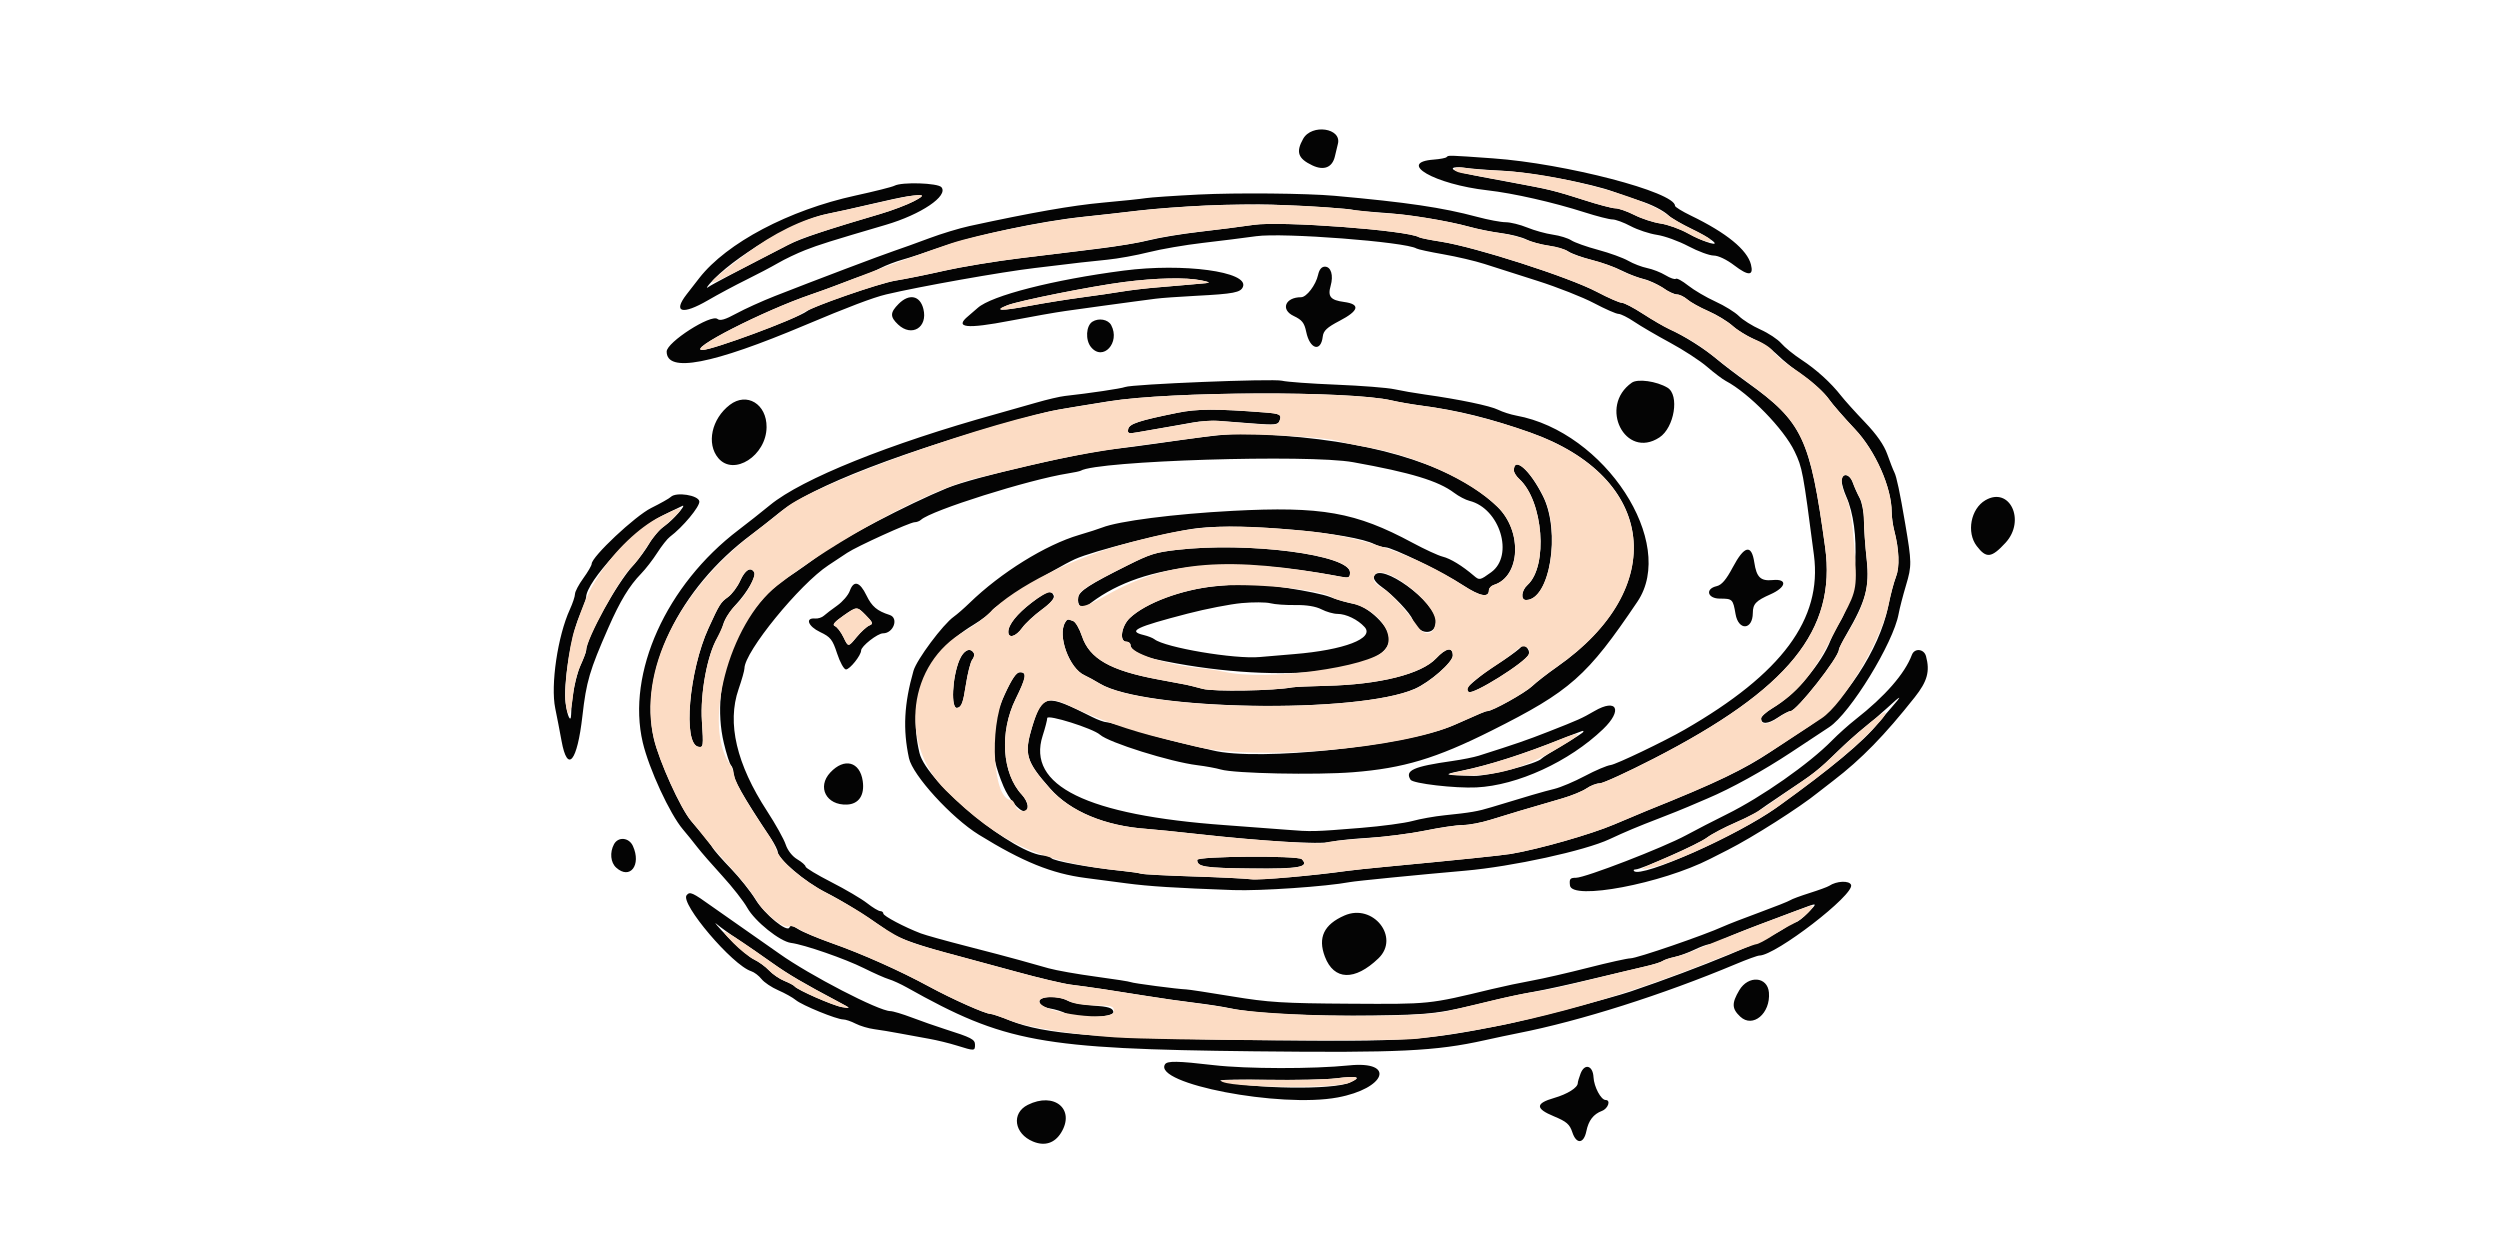
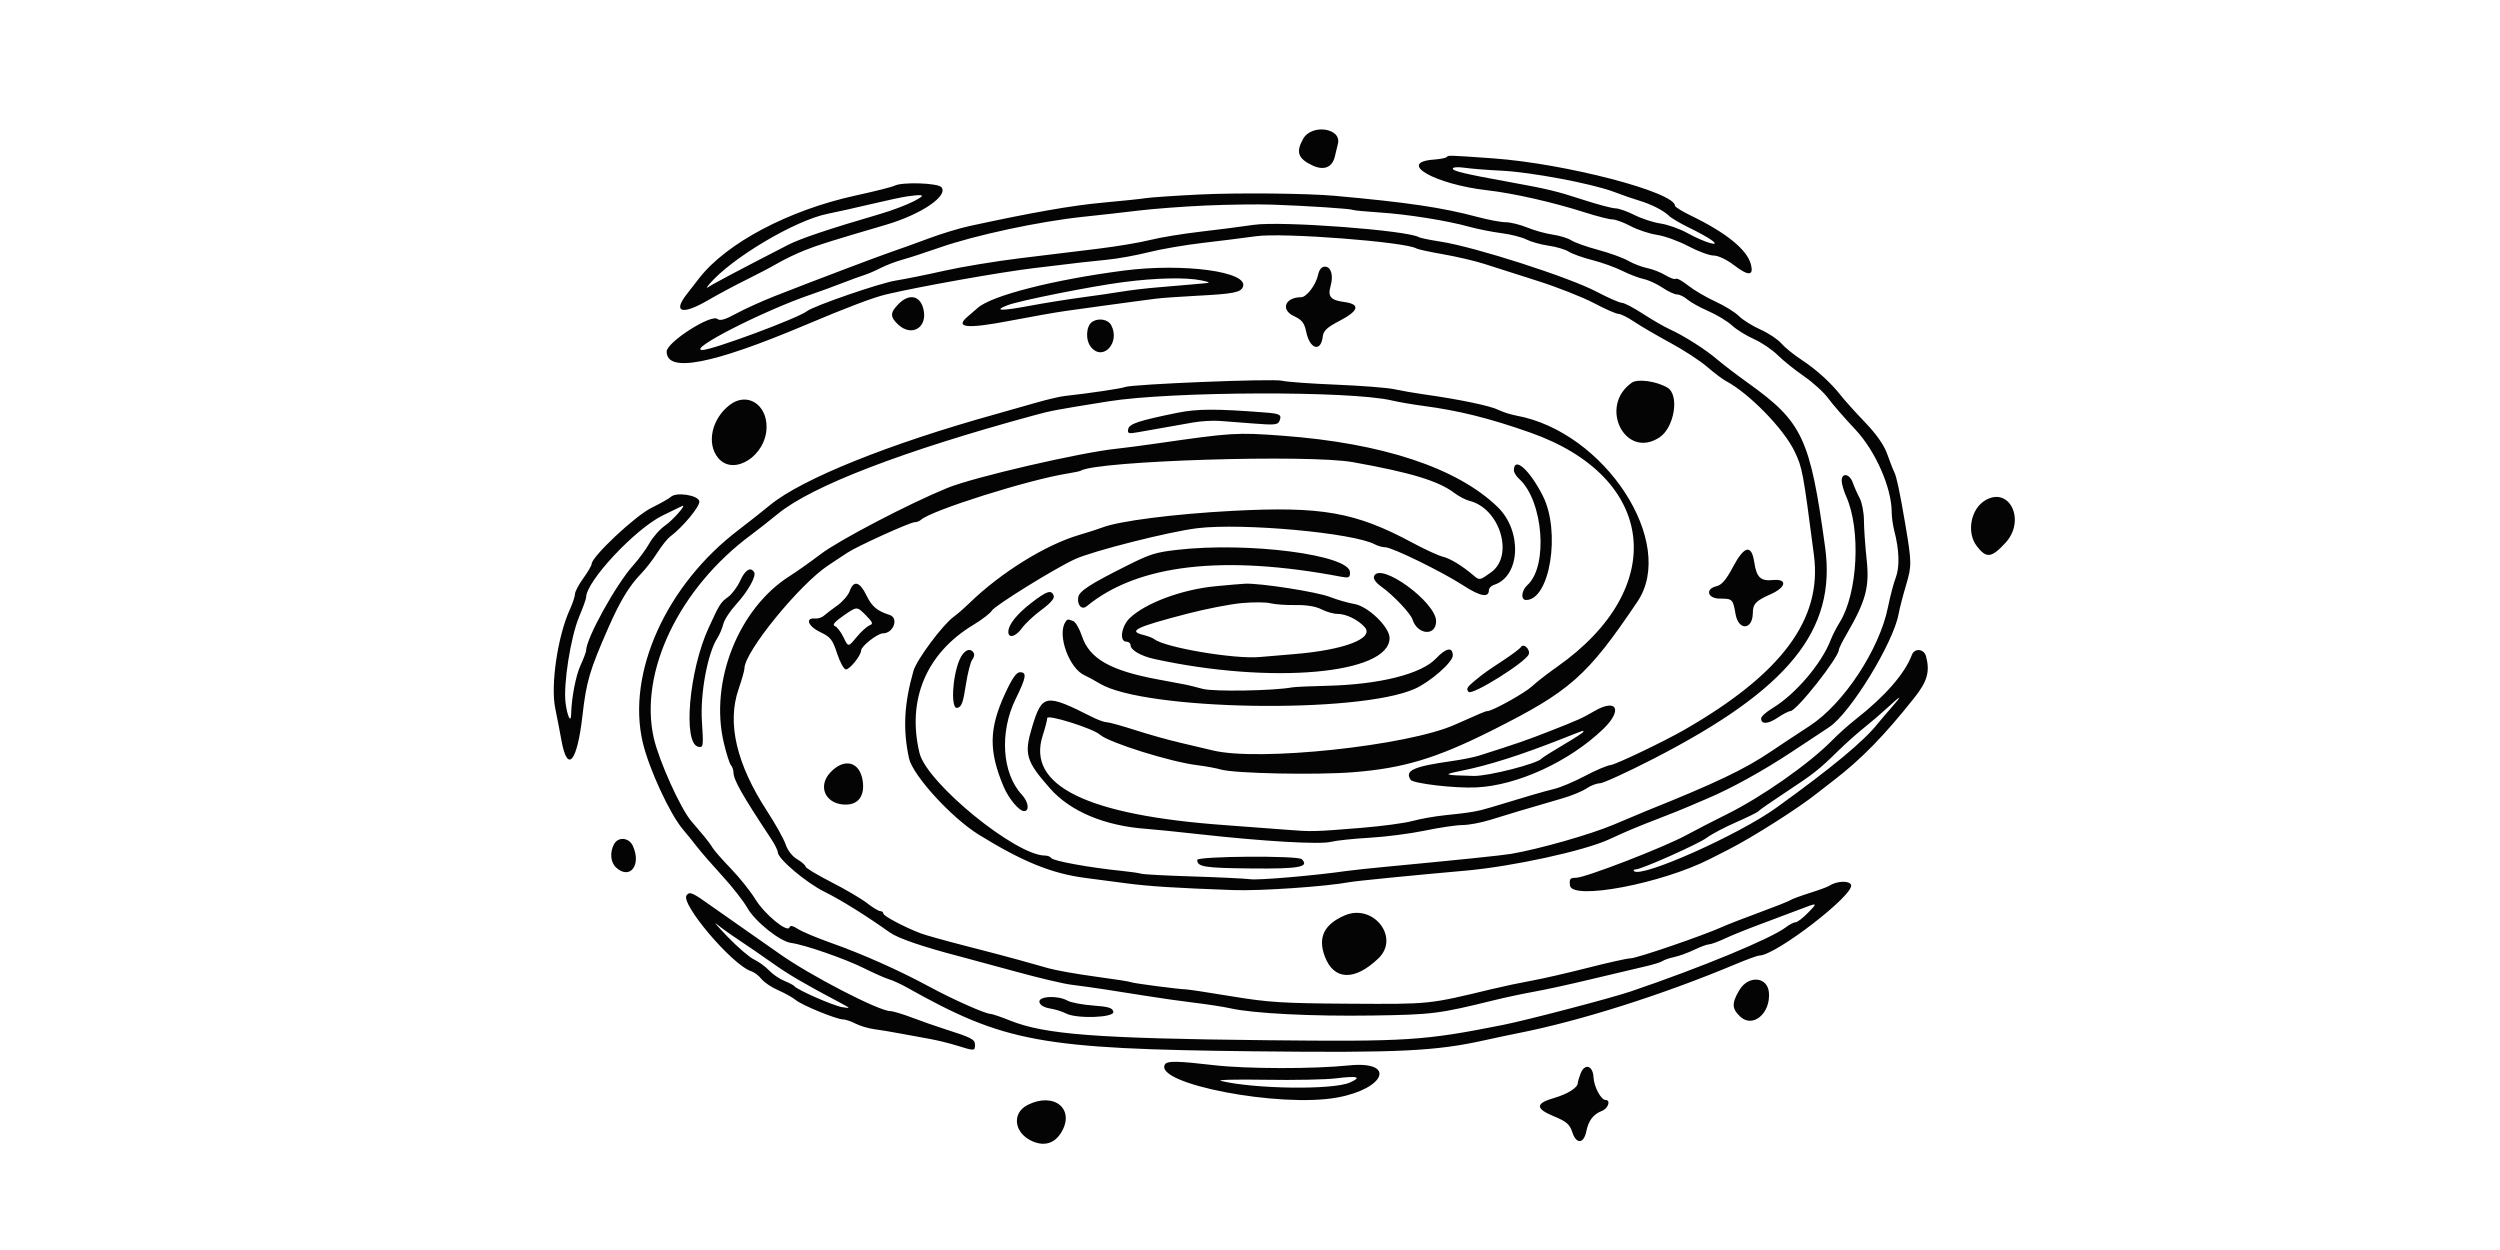
<svg xmlns="http://www.w3.org/2000/svg" width="900" height="450" viewBox="0 0 900 450" version="1.1">
  <path d="M 469.135 49.974 C 466.453 54.746, 467.258 57.080, 472.436 59.536 C 476.624 61.524, 479.679 60.281, 480.581 56.221 C 480.914 54.725, 481.386 52.755, 481.630 51.845 C 483.168 46.116, 472.224 44.477, 469.135 49.974 M 520.758 56.575 C 520.441 56.892, 518.392 57.284, 516.203 57.448 C 502.676 58.456, 516.459 66.358, 535.500 68.512 C 544.783 69.561, 559.139 72.817, 570.488 76.446 C 574.881 77.851, 579.385 79, 580.496 79 C 581.607 79, 584.549 80.082, 587.034 81.405 C 589.519 82.728, 593.790 84.144, 596.526 84.551 C 599.262 84.959, 604.350 86.802, 607.833 88.646 C 611.316 90.491, 615.414 92, 616.939 92 C 618.577 92, 621.618 93.455, 624.366 95.553 C 629.439 99.427, 631.372 99.332, 630.350 95.257 C 629.011 89.923, 621.523 83.814, 608.750 77.635 C 605.587 76.105, 603 74.509, 603 74.089 C 603 69.157, 563.493 58.856, 537.500 57.011 C 520.902 55.833, 521.485 55.848, 520.758 56.575 M 523 60.680 C 523 61.588, 527.085 62.564, 543 65.458 C 557.283 68.055, 560.156 68.745, 569.959 71.928 C 575.162 73.618, 580.373 75, 581.540 75 C 582.707 75, 585.791 76.078, 588.394 77.396 C 590.996 78.714, 595.235 80.098, 597.813 80.471 C 600.391 80.845, 604.750 82.398, 607.500 83.922 C 613.713 87.365, 619.980 89.170, 616.115 86.405 C 614.803 85.466, 611.160 83.453, 608.019 81.931 C 604.877 80.409, 601.653 78.511, 600.855 77.712 C 598.952 75.809, 594.365 73.476, 590 72.190 C 588.075 71.623, 584.025 70.219, 581 69.070 C 573.184 66.102, 551.101 61.944, 540.500 61.443 C 535.550 61.210, 529.587 60.738, 527.250 60.396 C 524.913 60.053, 523 60.181, 523 60.680 M 322 66.864 C 321.175 67.306, 314.875 68.893, 308 70.391 C 284.026 75.616, 261.656 87.424, 251.760 100.077 C 250.517 101.666, 248.444 104.336, 247.153 106.009 C 242.133 112.514, 245.617 113.473, 254.826 108.120 C 258.496 105.986, 264.703 102.665, 268.619 100.739 C 272.534 98.814, 277.709 96.091, 280.119 94.688 C 282.528 93.285, 286.944 91.181, 289.932 90.012 C 294.869 88.079, 298.958 86.798, 318.894 80.938 C 331.596 77.205, 341.497 70.509, 338.916 67.399 C 337.632 65.852, 324.657 65.441, 322 66.864 M 431.500 70.035 C 422.700 70.477, 414.150 71.060, 412.500 71.331 C 410.850 71.602, 403.875 72.332, 397 72.953 C 386.034 73.944, 371.409 76.511, 348.976 81.384 C 345.387 82.163, 338.862 84.145, 334.476 85.787 C 330.089 87.429, 324.475 89.451, 322 90.281 C 317.270 91.867, 293.438 100.890, 279 106.562 C 274.325 108.398, 268.039 111.247, 265.032 112.892 C 261.068 115.059, 259.216 115.594, 258.301 114.835 C 256.018 112.940, 240 123.206, 240 126.565 C 240 134.333, 256.252 131.223, 289.909 117.016 C 305.076 110.614, 314.375 107.091, 319 105.993 C 330.957 103.156, 360.613 97.888, 372.500 96.489 C 380.200 95.583, 387.625 94.694, 389 94.514 C 390.375 94.334, 394.650 93.881, 398.500 93.508 C 402.350 93.134, 409.100 91.916, 413.500 90.801 C 417.900 89.685, 426.675 88.175, 433 87.444 C 439.325 86.713, 447.977 85.628, 452.227 85.032 C 461.871 83.681, 506.073 87.073, 509.936 89.460 C 510.432 89.767, 514.768 90.703, 519.573 91.541 C 524.378 92.379, 531.052 93.945, 534.404 95.023 C 537.757 96.100, 546.350 98.842, 553.500 101.117 C 560.650 103.392, 569.801 106.996, 573.835 109.126 C 577.869 111.257, 581.838 113, 582.655 113 C 583.471 113, 586.021 114.272, 588.320 115.826 C 590.619 117.381, 596.437 120.779, 601.249 123.378 C 606.061 125.977, 612.047 129.877, 614.552 132.045 C 617.057 134.213, 620.094 136.509, 621.303 137.149 C 629.657 141.568, 642.183 154.403, 646.044 162.500 C 648.860 168.405, 649.071 169.540, 653.021 199.863 C 656.023 222.915, 641.523 242.485, 606.500 262.652 C 599.160 266.878, 581.771 275.201, 579.836 275.415 C 578.551 275.557, 574.391 277.323, 570.592 279.340 C 566.792 281.358, 561.842 283.453, 559.592 283.996 C 555.870 284.895, 549.302 286.806, 537 290.572 C 531.999 292.103, 529.493 292.535, 520 293.508 C 516.425 293.875, 511.250 294.796, 508.500 295.556 C 505.750 296.316, 497.425 297.433, 490 298.038 C 473.094 299.417, 472.139 299.440, 463 298.698 C 458.875 298.364, 448.975 297.621, 441 297.047 C 391.229 293.469, 369.551 282.833, 375.361 264.844 C 376.263 262.053, 377 259.204, 377 258.513 C 377 257.052, 393.505 262.245, 395.994 264.489 C 399.139 267.325, 421.330 274.284, 431 275.466 C 434.025 275.836, 437.850 276.536, 439.500 277.023 C 444.364 278.456, 473.619 279.062, 487.065 278.007 C 505.179 276.586, 516.991 273.039, 536.992 263.013 C 565.332 248.807, 571.342 243.492, 589.476 216.595 C 603.777 195.382, 577.753 155.424, 545.851 149.612 C 543.844 149.246, 540.911 148.304, 539.334 147.517 C 536.470 146.088, 525.273 143.756, 512.985 142.029 C 509.402 141.526, 504.452 140.670, 501.985 140.128 C 499.518 139.585, 490.075 138.845, 481 138.482 C 471.925 138.120, 463.147 137.479, 461.493 137.059 C 458.304 136.249, 407.549 138.291, 405 139.332 C 403.671 139.874, 392.175 141.583, 383.310 142.556 C 381.555 142.749, 376.942 143.827, 373.060 144.953 C 369.177 146.079, 362.738 147.907, 358.750 149.015 C 320.098 159.755, 288.768 172.361, 277.231 181.814 C 274.079 184.397, 268.985 188.419, 265.911 190.752 C 239.838 210.544, 225.516 242.289, 231.389 267.272 C 233.622 276.771, 241.142 293.044, 245.862 298.592 C 247.313 300.297, 249.625 303.157, 251 304.946 C 252.375 306.735, 256.449 311.417, 260.053 315.349 C 263.656 319.282, 267.685 324.427, 269.005 326.783 C 271.765 331.708, 280.764 338.937, 284.774 339.450 C 289.522 340.058, 304.254 345.163, 311 348.537 C 314.575 350.325, 318.625 352.118, 320 352.522 C 321.375 352.925, 324.300 354.265, 326.500 355.500 C 361.719 375.260, 374.563 377.620, 451.539 378.472 C 503.724 379.050, 516.799 378.422, 534.500 374.484 C 538.350 373.627, 543.750 372.485, 546.500 371.945 C 568.734 367.582, 598.633 358.097, 624.854 347.088 C 628.898 345.389, 632.724 344, 633.356 344 C 639.202 344, 667.717 322.032, 666.383 318.556 C 665.754 316.917, 661.144 317.121, 658.500 318.906 C 657.950 319.277, 654.800 320.432, 651.500 321.473 C 648.200 322.514, 645.050 323.682, 644.500 324.068 C 643.950 324.454, 639 326.423, 633.500 328.444 C 628 330.465, 622.150 332.732, 620.500 333.483 C 613.412 336.706, 589.263 345, 586.967 345 C 585.868 345, 579.013 346.522, 571.734 348.381 C 564.455 350.241, 555.350 352.328, 551.500 353.020 C 547.650 353.712, 541.125 355.092, 537 356.087 C 514.195 361.589, 514.979 361.509, 486 361.338 C 461.900 361.196, 456.645 360.869, 443.500 358.693 C 435.250 357.327, 427.825 356.196, 427 356.180 C 424.318 356.128, 407.741 353.958, 407.112 353.576 C 406.775 353.372, 401.100 352.480, 394.500 351.594 C 387.900 350.707, 380.250 349.353, 377.500 348.584 C 374.750 347.816, 370.025 346.488, 367 345.634 C 363.975 344.780, 355.425 342.525, 348 340.623 C 340.575 338.720, 333.150 336.650, 331.500 336.022 C 325.634 333.789, 318 329.752, 318 328.883 C 318 328.397, 317.502 328, 316.894 328 C 316.286 328, 314.148 326.712, 312.144 325.139 C 310.140 323.565, 304.338 320.152, 299.250 317.555 C 294.163 314.957, 290 312.445, 290 311.973 C 290 311.500, 288.654 310.318, 287.008 309.346 C 285.233 308.297, 283.541 306.139, 282.849 304.039 C 282.208 302.093, 279.205 296.698, 276.177 292.051 C 265.131 275.099, 261.662 260.306, 265.877 248.127 C 267.045 244.753, 268 241.373, 268 240.617 C 268 234.680, 287.839 210.321, 298.242 203.485 C 300.584 201.946, 303.625 199.934, 305 199.013 C 308.454 196.700, 327.620 188, 329.262 188 C 329.998 188, 331.027 187.609, 331.550 187.130 C 335.262 183.732, 370.383 172.656, 384.500 170.432 C 386.700 170.086, 388.753 169.647, 389.062 169.458 C 394.911 165.879, 471.037 163.496, 487.121 166.389 C 507.978 170.140, 517.787 173.115, 523.500 177.421 C 525.150 178.665, 527.625 179.962, 529 180.303 C 539.977 183.027, 545.143 199.986, 536.830 206.008 C 532.788 208.937, 532.596 208.974, 530.580 207.247 C 526.436 203.695, 522.142 201.074, 519.350 200.392 C 517.783 200.008, 512.900 197.760, 508.500 195.394 C 487.964 184.356, 475.862 182.214, 443.615 183.913 C 422.723 185.013, 402.683 187.582, 396.783 189.916 C 395.528 190.412, 391.800 191.610, 388.500 192.578 C 376.437 196.115, 360.279 206.147, 349 217.101 C 347.075 218.970, 344.548 221.175, 343.383 222 C 339.453 224.786, 330 237.471, 328.852 241.500 C 325.467 253.384, 324.993 262.574, 327.232 272.949 C 328.560 279.106, 342.546 294.422, 352.391 300.500 C 368.188 310.253, 378.655 314.495, 390.805 316.068 C 394.487 316.544, 401.100 317.413, 405.500 317.998 C 413.602 319.075, 423.153 319.679, 444 320.430 C 453.748 320.782, 477.436 319.157, 486 317.548 C 488.200 317.135, 510.302 314.949, 527.500 313.444 C 544.432 311.962, 570.534 306.261, 579.427 302.103 C 585.190 299.407, 589.474 297.611, 597.500 294.524 C 601.350 293.043, 605.962 291.195, 607.750 290.416 C 609.538 289.637, 612.688 288.291, 614.750 287.424 C 623.084 283.923, 634.836 277.431, 644.884 270.778 C 650.723 266.912, 656.854 262.859, 658.508 261.771 C 666.093 256.783, 681.629 231.441, 683.503 221 C 683.849 219.075, 685.049 214.433, 686.169 210.684 C 688.263 203.683, 688.247 202.501, 685.869 188.500 C 683.952 177.211, 682.767 171.599, 681.972 170.050 C 681.535 169.197, 680.389 166.267, 679.425 163.537 C 678.251 160.213, 675.606 156.417, 671.412 152.037 C 667.970 148.442, 664.106 144.158, 662.826 142.517 C 659.141 137.792, 653.911 133.038, 648.500 129.495 C 645.750 127.695, 642.484 125.039, 641.243 123.595 C 640.002 122.150, 636.627 119.916, 633.743 118.630 C 630.859 117.344, 627.375 115.161, 626 113.779 C 624.625 112.396, 620.818 110.043, 617.539 108.550 C 614.261 107.056, 609.853 104.467, 607.743 102.797 C 605.634 101.126, 603.634 100.032, 603.300 100.366 C 602.966 100.700, 601.300 100.128, 599.597 99.095 C 597.893 98.061, 594.925 96.899, 593 96.511 C 591.075 96.123, 587.997 94.941, 586.161 93.884 C 584.324 92.827, 579.454 91.060, 575.338 89.957 C 571.223 88.854, 566.876 87.310, 565.678 86.526 C 564.480 85.742, 561.475 84.816, 559 84.468 C 556.525 84.120, 552.392 82.972, 549.815 81.917 C 547.238 80.863, 543.741 80, 542.044 80 C 540.346 80, 535.705 79.128, 531.729 78.061 C 519.242 74.712, 506.519 72.833, 480.500 70.492 C 470.404 69.583, 445.187 69.349, 431.500 70.035 M 326.500 70.713 C 324.850 70.940, 319 72.192, 313.500 73.496 C 308 74.799, 301.025 76.356, 298 76.956 C 286.308 79.272, 263.423 92.845, 255.433 102.202 C 254.370 103.447, 254.175 103.961, 255 103.345 C 256.211 102.441, 266.345 97.078, 283.681 88.168 C 288.177 85.858, 298.519 82.386, 316.985 76.988 C 321.101 75.784, 326.501 73.741, 328.985 72.447 C 333.404 70.143, 332.948 69.825, 326.500 70.713 M 434 73.990 C 426.025 74.347, 415.225 75.158, 410 75.792 C 404.775 76.426, 395.775 77.438, 390 78.041 C 374.126 79.700, 350.805 84.710, 338 89.213 C 333.325 90.857, 327.475 92.761, 325 93.445 C 322.525 94.129, 318.951 95.490, 317.058 96.469 C 315.166 97.448, 312.466 98.610, 311.058 99.050 C 309.651 99.490, 306.025 100.813, 303 101.989 C 299.975 103.166, 295.025 104.973, 292 106.005 C 274.773 111.885, 247.140 126, 252.858 126 C 256.454 126, 287.300 114.549, 290.500 112.025 C 292.886 110.145, 316.694 101.927, 322.399 101.016 C 325.844 100.466, 333.755 98.866, 339.979 97.461 C 346.203 96.056, 358.541 94.024, 367.397 92.945 C 376.254 91.866, 388.900 90.323, 395.500 89.515 C 402.100 88.707, 410.425 87.308, 414 86.406 C 417.575 85.504, 425.675 84.166, 432 83.432 C 438.325 82.699, 447.028 81.579, 451.339 80.942 C 461.179 79.490, 506.815 82.914, 510.849 85.407 C 511.295 85.682, 514.773 86.390, 518.579 86.980 C 531.016 88.907, 564.796 99.760, 574.857 105.061 C 578.969 107.227, 583.015 109, 583.847 109 C 584.680 109, 588.092 110.778, 591.430 112.950 C 594.769 115.123, 599.075 117.614, 601 118.485 C 606.162 120.823, 613.995 125.794, 618.144 129.364 C 620.148 131.089, 625.146 134.903, 629.251 137.840 C 648.935 151.925, 651.628 157.659, 657.044 197 C 661.163 226.925, 643.959 248.130, 595.264 273.146 C 585.784 278.016, 577.079 282, 575.919 282 C 574.758 282, 572.614 282.823, 571.154 283.829 C 569.694 284.835, 565.800 286.442, 562.500 287.400 C 549.756 291.100, 542.277 293.328, 536.556 295.129 C 533.287 296.158, 528.787 297.006, 526.556 297.013 C 524.325 297.020, 518.225 297.920, 513 299.013 C 507.775 300.105, 498.775 301.268, 493 301.597 C 487.225 301.925, 480.935 302.593, 479.023 303.079 C 475.144 304.066, 454.743 302.880, 432 300.344 C 424.025 299.455, 415.381 298.578, 412.791 298.396 C 397.728 297.333, 385.327 292.138, 378 283.819 C 369.319 273.963, 368.602 271.492, 371.571 261.688 C 375.162 249.833, 376.382 249.633, 393.198 258.131 C 395.232 259.159, 397.569 260, 398.391 260 C 399.213 260, 403.849 261.280, 408.693 262.844 C 413.537 264.409, 420.875 266.463, 425 267.409 C 429.125 268.355, 434.319 269.582, 436.543 270.136 C 452.942 274.223, 506.649 268.525, 523.761 260.884 C 533.057 256.732, 534.811 256, 535.457 256 C 537.228 256, 548.865 249.536, 551.500 247.089 C 553.150 245.557, 557.200 242.408, 560.500 240.090 C 601.004 211.650, 596.414 171.716, 550.799 155.693 C 536.003 150.496, 525.145 147.801, 512 146.064 C 508.425 145.592, 503.457 144.728, 500.960 144.145 C 485.974 140.647, 421.588 140.867, 399 144.494 C 379.815 147.574, 378.538 147.813, 372.500 149.453 C 325.049 162.343, 292.310 174.922, 280.032 184.982 C 276.990 187.475, 272.700 190.845, 270.500 192.471 C 244.485 211.698, 229.965 241.965, 235.366 265.710 C 237.213 273.829, 244.938 290.980, 248.797 295.528 C 250.284 297.281, 252.400 299.778, 253.500 301.079 C 254.600 302.379, 255.954 304.220, 256.508 305.171 C 257.062 306.121, 260.037 309.509, 263.119 312.699 C 266.201 315.890, 270.179 320.871, 271.959 323.769 C 275.286 329.187, 283.518 335.947, 284.220 333.839 C 284.480 333.060, 285.451 333.249, 287.257 334.432 C 288.716 335.389, 294.093 337.649, 299.205 339.454 C 310.468 343.432, 323.736 349.343, 334.500 355.178 C 342.918 359.741, 354.753 365.008, 356.578 365.003 C 357.170 365.001, 360.320 366.071, 363.578 367.381 C 376.090 372.411, 394.502 373.830, 455.660 374.478 C 506.726 375.018, 512.538 374.644, 541 368.989 C 549.574 367.285, 580.026 359.311, 587 356.943 C 612.314 348.348, 637.597 337.892, 642.885 333.832 C 644.197 332.824, 645.796 332, 646.439 332 C 647.082 332, 649.158 330.391, 651.054 328.425 C 654.500 324.850, 654.500 324.850, 647.500 327.537 C 643.650 329.015, 637.125 331.470, 633 332.992 C 628.875 334.514, 623.475 336.704, 621 337.858 C 618.525 339.012, 615.916 339.966, 615.202 339.978 C 614.488 339.990, 612.106 340.868, 609.909 341.930 C 607.712 342.991, 604.471 344.168, 602.707 344.545 C 600.943 344.922, 599.050 345.571, 598.500 345.987 C 597.950 346.402, 595.025 347.299, 592 347.980 C 588.975 348.660, 580.425 350.682, 573 352.474 C 565.575 354.265, 556.350 356.287, 552.500 356.967 C 548.650 357.646, 542.125 359.032, 538 360.047 C 517.890 364.994, 515.726 365.266, 494 365.588 C 472.245 365.910, 451.229 364.846, 443 363.007 C 440.525 362.454, 434.675 361.545, 430 360.988 C 425.325 360.431, 417.450 359.313, 412.500 358.504 C 401.444 356.696, 392.096 355.301, 385.500 354.474 C 382.750 354.129, 373.975 352.052, 366 349.859 C 358.025 347.665, 348.800 345.168, 345.500 344.310 C 332.252 340.865, 323.343 337.817, 320.382 335.714 C 311.660 329.521, 302.816 324.016, 296.778 321.021 C 290.156 317.736, 280 309.129, 280 306.801 C 280 306.144, 278.943 304.008, 277.652 302.054 C 266.916 285.807, 264.097 280.816, 264.034 277.950 C 264.015 277.097, 263.607 275.972, 263.128 275.450 C 262.648 274.928, 261.505 271.350, 260.589 267.500 C 255.337 245.446, 265.871 218.901, 284.500 207.242 C 286.700 205.865, 291.650 202.357, 295.500 199.446 C 302.169 194.402, 327.115 181.373, 341 175.680 C 350.448 171.807, 389.048 162.858, 402 161.537 C 404.475 161.285, 411 160.430, 416.500 159.638 C 443.547 155.741, 445.159 155.642, 461.599 156.849 C 497.655 159.498, 524.633 168.433, 539.169 182.541 C 548.109 191.217, 547.325 207.540, 537.824 210.556 C 536.821 210.874, 536 211.731, 536 212.460 C 536 215.290, 532.877 214.719, 526.817 210.784 C 519.202 205.839, 501.214 197.034, 498.684 197.014 C 497.686 197.006, 496.015 196.543, 494.972 195.985 C 487.193 191.822, 447.315 188.190, 431.003 190.159 C 420.987 191.368, 393.444 198.336, 387 201.291 C 379.723 204.627, 358.040 218.062, 357.041 219.853 C 356.536 220.759, 353.517 223.075, 350.333 225 C 333.448 235.207, 326.429 251.945, 331.015 271.063 C 333.592 281.804, 365.625 307.994, 376.191 307.999 C 377.121 308, 378.128 308.398, 378.429 308.884 C 379.092 309.958, 392.236 312.350, 404 313.537 C 407.025 313.842, 410.091 314.293, 410.813 314.538 C 411.535 314.784, 419.860 315.226, 429.313 315.521 C 438.766 315.816, 448.148 316.268, 450.163 316.526 C 453.273 316.925, 473.183 315.208, 485 313.523 C 486.925 313.248, 493.225 312.577, 499 312.030 C 524.788 309.592, 540.764 307.945, 544 307.391 C 554.190 305.647, 572.639 300.385, 581 296.838 C 586.225 294.621, 591.513 292.400, 592.750 291.904 C 617.762 281.860, 628.080 276.939, 637.504 270.563 C 640.806 268.328, 647.106 264.163, 651.504 261.306 C 663.718 253.373, 676.636 233.753, 679.689 218.500 C 680.460 214.650, 681.726 209.851, 682.502 207.837 C 683.940 204.108, 683.727 197.897, 681.925 191 C 681.423 189.075, 681.009 186.067, 681.006 184.317 C 680.990 175.543, 675.130 162.260, 667.893 154.592 C 664.085 150.558, 659.697 145.512, 658.143 143.379 C 656.588 141.246, 652.697 137.700, 649.496 135.500 C 646.296 133.300, 642.016 129.863, 639.985 127.861 C 637.954 125.860, 634.089 123.250, 631.396 122.060 C 628.703 120.871, 625.150 118.658, 623.500 117.143 C 621.850 115.629, 618.025 113.312, 615 111.996 C 611.975 110.680, 608.571 108.792, 607.436 107.801 C 606.300 106.811, 604.633 106, 603.730 106 C 602.827 106, 600.479 104.907, 598.511 103.572 C 596.544 102.237, 593.486 100.831, 591.717 100.449 C 589.948 100.066, 586.475 98.736, 584 97.493 C 581.525 96.250, 576.685 94.514, 573.244 93.636 C 569.803 92.757, 565.978 91.390, 564.744 90.597 C 563.510 89.804, 560.250 88.837, 557.500 88.448 C 554.750 88.059, 551.150 87.054, 549.500 86.215 C 547.850 85.376, 543.800 84.348, 540.500 83.930 C 537.200 83.511, 532.025 82.485, 529 81.649 C 520.831 79.392, 506.671 77.136, 496.582 76.485 C 491.677 76.169, 487.402 75.757, 487.082 75.570 C 486.342 75.138, 470.364 74.092, 458 73.667 C 452.775 73.488, 441.975 73.633, 434 73.990 M 404.500 97.418 C 379.219 100.704, 356.888 106.418, 351.957 110.864 C 350.960 111.764, 349.436 113.080, 348.572 113.789 C 343.435 118.004, 347.898 118.500, 363.646 115.464 C 371.266 113.996, 380.200 112.421, 383.500 111.965 C 386.800 111.508, 392.875 110.664, 397 110.089 C 401.125 109.513, 406.300 108.812, 408.500 108.531 C 410.700 108.250, 414.075 107.805, 416 107.542 C 417.925 107.280, 424.450 106.809, 430.500 106.496 C 444.182 105.788, 446.668 105.307, 447.471 103.215 C 449.550 97.796, 426.019 94.621, 404.500 97.418 M 474.510 98.953 C 473.711 102.594, 470.360 107, 468.392 107 C 462.680 107, 460.903 111.465, 465.710 113.742 C 468.750 115.183, 469.568 116.219, 470.242 119.483 C 471.541 125.768, 475.529 126.896, 476.192 121.165 C 476.435 119.059, 477.704 117.871, 482.247 115.500 C 489.268 111.835, 489.819 109.507, 483.856 108.707 C 478.993 108.055, 477.920 106.767, 479.026 102.910 C 480.110 99.129, 479.176 96, 476.963 96 C 475.778 96, 474.936 97.013, 474.510 98.953 M 404.500 101.547 C 392.864 103.048, 366.813 108.252, 362.611 109.913 C 357.495 111.937, 360.384 112.008, 370.565 110.109 C 376.029 109.090, 384.550 107.721, 389.500 107.068 C 394.450 106.414, 400.975 105.463, 404 104.954 C 407.025 104.446, 412.875 103.761, 417 103.432 C 421.125 103.104, 426.075 102.679, 428 102.489 C 429.925 102.298, 432.625 102.059, 434 101.956 C 435.844 101.819, 435.451 101.553, 432.500 100.943 C 426.943 99.793, 416.310 100.022, 404.500 101.547 M 323.519 109.390 C 320.398 112.511, 320.356 114.046, 323.314 116.826 C 328.241 121.454, 334.064 117.877, 332.422 111.231 C 331.224 106.383, 327.331 105.578, 323.519 109.390 M 393.265 115.815 C 390.969 117.273, 390.676 122.378, 392.742 124.929 C 397.035 130.231, 403.396 123.346, 400.025 117.046 C 398.920 114.982, 395.545 114.367, 393.265 115.815 M 587.452 137.765 C 575.351 146.247, 585.073 165.550, 597.384 157.484 C 602.784 153.946, 604.687 142.172, 600.282 139.557 C 596.351 137.225, 589.574 136.278, 587.452 137.765 M 262.729 145.750 C 256.174 150.768, 254.235 159.749, 258.589 164.923 C 264.161 171.545, 275.867 164.041, 275.965 153.785 C 276.044 145.439, 268.845 141.069, 262.729 145.750 M 424 148.581 C 409.967 151.420, 406.520 152.558, 406.148 154.479 C 405.840 156.071, 406.272 156.209, 409.648 155.603 C 411.767 155.222, 415.975 154.479, 419 153.951 C 422.025 153.423, 426.750 152.588, 429.500 152.095 C 432.250 151.602, 436.525 151.346, 439 151.526 C 441.475 151.705, 447.213 152.145, 451.752 152.502 C 458.822 153.060, 460.093 152.921, 460.626 151.533 C 461.492 149.276, 460.878 148.922, 455.352 148.493 C 437.855 147.134, 431.057 147.153, 424 148.581 M 545 169.345 C 545 170.085, 545.851 171.460, 546.890 172.400 C 555.583 180.267, 557.421 203.784, 549.877 210.612 C 547.682 212.598, 547.378 216, 549.395 216 C 557.968 216, 561.931 191.359, 555.424 178.515 C 550.630 169.054, 545 164.101, 545 169.345 M 663 173.032 C 663 174.150, 663.745 176.737, 664.656 178.782 C 669.976 190.726, 668.792 213.575, 662.312 224.011 C 661.113 225.942, 659.644 228.806, 659.048 230.374 C 655.825 238.851, 646.302 250.014, 638.081 254.951 C 635.837 256.299, 634 257.949, 634 258.618 C 634 260.836, 636.456 260.725, 639.982 258.348 C 641.897 257.056, 643.947 256, 644.536 256 C 646.741 256, 662 236.660, 662 233.866 C 662 233.438, 663.252 230.931, 664.782 228.294 C 671.708 216.362, 673.058 211.349, 672.001 201.500 C 671.470 196.550, 671.028 190.174, 671.018 187.331 C 671.008 184.488, 670.316 180.888, 669.480 179.331 C 668.644 177.774, 667.530 175.262, 667.005 173.750 C 665.892 170.547, 663 170.029, 663 173.032 M 241.495 178.891 C 240.948 179.430, 237.778 181.218, 234.452 182.864 C 228.649 185.734, 213 200.422, 213 202.998 C 213 203.558, 211.650 205.881, 210 208.159 C 208.350 210.436, 207 212.990, 207 213.834 C 207 214.678, 206.162 217.198, 205.139 219.434 C 200.772 228.972, 198.163 246.642, 199.887 255 C 200.511 258.025, 201.533 263.313, 202.159 266.750 C 204.297 278.503, 207.789 274.309, 209.672 257.727 C 211.077 245.354, 212.251 241.360, 219.010 225.975 C 223.240 216.345, 226.558 210.872, 230.818 206.500 C 232.425 204.850, 235.034 201.475, 236.616 199 C 238.197 196.525, 240.237 193.943, 241.148 193.262 C 245.801 189.784, 252.002 182.328, 251.762 180.500 C 251.470 178.269, 243.407 177.006, 241.495 178.891 M 714.743 180.084 C 709.474 183.152, 707.865 191.645, 711.619 196.567 C 715.082 201.108, 716.914 200.901, 721.987 195.398 C 729.359 187.401, 723.489 174.991, 714.743 180.084 M 238.500 185.597 C 228.509 190.556, 211 209.315, 211 215.061 C 211 215.611, 209.879 218.724, 208.509 221.980 C 205.426 229.303, 202.729 246.473, 203.613 253.141 C 204.247 257.921, 205.536 260.531, 205.607 257.177 C 205.730 251.310, 207.260 243.319, 208.986 239.530 C 210.094 237.099, 211 234.708, 211 234.217 C 211 229.849, 221.753 210.395, 227.986 203.485 C 229.978 201.277, 232.620 197.669, 233.857 195.468 C 235.094 193.267, 237.633 190.420, 239.498 189.142 C 242.149 187.325, 247.073 181.770, 245.773 182.061 C 245.623 182.095, 242.350 183.686, 238.500 185.597 M 423.500 197.975 C 415.973 198.856, 414.047 199.462, 406 203.485 C 392.347 210.312, 388.506 212.799, 388.165 215.035 C 387.731 217.885, 389.448 219.700, 391.208 218.252 C 409.542 203.163, 440.362 199.580, 482.750 207.611 C 485.605 208.152, 486 207.964, 486 206.062 C 486 199.733, 449.194 194.971, 423.500 197.975 M 623.805 204.221 C 621.432 208.688, 619.795 210.603, 618 211.016 C 613.753 211.991, 614.666 215.500, 619.166 215.500 C 623.682 215.500, 623.882 215.696, 624.793 221.033 C 625.837 227.150, 630.972 226.857, 631.015 220.679 C 631.038 217.414, 632.103 216.284, 637.344 213.966 C 643.115 211.413, 643.610 208.287, 638.160 208.822 C 633.815 209.249, 632.354 207.844, 631.547 202.468 C 630.548 195.801, 627.968 196.385, 623.805 204.221 M 266.473 209.059 C 265.467 211.291, 263.470 213.953, 262.036 214.975 C 259.429 216.831, 259.018 217.487, 255.071 226.105 C 248.016 241.509, 245.766 267.762, 251.408 268.842 C 253.211 269.187, 253.281 268.687, 252.689 259.679 C 252.034 249.707, 254.735 235.143, 258.245 229.722 C 259.036 228.500, 259.995 226.236, 260.376 224.691 C 260.756 223.146, 262.792 219.996, 264.900 217.691 C 269.271 212.911, 272.366 207.400, 271.482 205.971 C 270.220 203.930, 268.234 205.154, 266.473 209.059 M 494.652 207.464 C 494.303 208.373, 495.305 209.789, 497.295 211.200 C 501.508 214.186, 507.809 220.824, 508.502 223.006 C 510.283 228.619, 517 229.115, 516.999 223.633 C 516.998 216.724, 496.727 202.057, 494.652 207.464 M 305.911 212.750 C 305.369 214.262, 303.340 216.625, 301.403 218 C 299.466 219.375, 297.303 221.024, 296.597 221.665 C 295.891 222.306, 294.472 222.756, 293.445 222.665 C 289.743 222.338, 290.891 225.469, 295.229 227.530 C 299.008 229.325, 299.715 230.218, 301.368 235.280 C 302.395 238.426, 303.827 241, 304.550 241 C 305.931 241, 310 235.911, 310 234.185 C 310 232.651, 315.924 228, 317.877 228 C 321.674 228, 323.657 222.467, 320.250 221.378 C 315.742 219.937, 313.863 218.348, 311.921 214.336 C 309.512 209.361, 307.331 208.785, 305.911 212.750 M 437.500 211.051 C 425.478 212.220, 412.463 217.054, 406.750 222.473 C 403.676 225.388, 402.853 231, 405.500 231 C 406.325 231, 407 231.567, 407 232.259 C 407 234, 410.728 236.178, 415.500 237.224 C 457.680 246.476, 500.250 242.684, 500.250 229.675 C 500.250 225.735, 492.512 218.261, 487.581 217.437 C 485.336 217.062, 481.362 215.917, 478.749 214.892 C 474.097 213.067, 453.538 209.867, 448.199 210.136 C 446.714 210.211, 441.900 210.623, 437.500 211.051 M 371.420 216.932 C 366.086 221.027, 363 224.887, 363 227.465 C 363 229.976, 365.712 229.213, 367.948 226.074 C 369.094 224.464, 372.252 221.517, 374.966 219.525 C 378.158 217.182, 379.703 215.391, 379.343 214.452 C 378.485 212.216, 376.930 212.702, 371.420 216.932 M 447 217.114 C 442.875 217.492, 434.143 219.191, 427.596 220.891 C 408.769 225.779, 405.841 227.207, 411.750 228.619 C 413.262 228.980, 414.985 229.654, 415.577 230.117 C 419.438 233.132, 444.467 237.364, 453.500 236.530 C 455.700 236.327, 461.254 235.856, 465.841 235.483 C 483.931 234.013, 494.934 229.794, 491.260 225.735 C 488.834 223.054, 484.600 221, 481.500 221 C 480.070 221, 477.470 220.260, 475.722 219.356 C 473.688 218.304, 470.326 217.751, 466.381 217.818 C 462.991 217.875, 458.931 217.586, 457.359 217.175 C 455.786 216.764, 451.125 216.736, 447 217.114 M 303.780 221.538 C 300.466 223.834, 299.498 224.977, 300.531 225.374 C 301.341 225.684, 302.761 227.528, 303.688 229.471 C 305.372 233.004, 305.372 233.004, 308.329 229.417 C 309.955 227.444, 312.051 225.531, 312.986 225.165 C 314.454 224.590, 314.265 224.077, 311.593 221.384 C 308.500 218.268, 308.500 218.268, 303.780 221.538 M 383.481 224.030 C 380.576 228.731, 384.937 240.660, 390.458 243.116 C 391.581 243.616, 394.039 244.953, 395.920 246.087 C 411.983 255.773, 488.756 257.073, 509.252 248.007 C 514.824 245.542, 523 238.401, 523 235.998 C 523 232.777, 520.601 233.184, 517 237.015 C 511.681 242.674, 496.594 246.453, 477.573 246.890 C 471.701 247.024, 466.132 247.277, 465.198 247.452 C 458.567 248.689, 436.914 249.054, 432.979 247.994 C 430.520 247.332, 427.831 246.660, 427.004 246.502 C 426.177 246.343, 421.497 245.463, 416.604 244.547 C 399.663 241.374, 392.186 237.088, 389.503 229.010 C 388.620 226.351, 387.209 223.910, 386.367 223.587 C 384.343 222.811, 384.224 222.829, 383.481 224.030 M 547.545 232.927 C 547.197 233.491, 544.344 235.642, 541.206 237.709 C 534.628 242.040, 534.494 242.137, 530.500 245.406 C 528.151 247.328, 527.762 248.127, 528.705 249.085 C 530.017 250.419, 549.248 238.401, 550.335 235.568 C 551.008 233.815, 548.477 231.420, 547.545 232.927 M 345.380 237.634 C 342.778 243.860, 342.257 255.290, 344.595 254.839 C 346.141 254.542, 346.721 253.008, 347.687 246.663 C 348.342 242.367, 349.394 238.230, 350.025 237.470 C 350.656 236.710, 350.882 235.618, 350.527 235.044 C 349.213 232.918, 346.854 234.106, 345.380 237.634 M 688.279 235.750 C 685.731 242.530, 678.649 250.643, 667.984 259 C 665.528 260.925, 661.714 264.340, 659.509 266.588 C 651.316 274.942, 634.220 286.924, 621.584 293.168 C 617.138 295.365, 610.575 298.748, 607 300.685 C 598.783 305.139, 570.669 316, 567.359 316 C 565.231 316, 564.913 316.401, 565.184 318.750 C 565.816 324.247, 598.186 318.119, 615.650 309.197 C 616.668 308.677, 619.525 307.226, 622 305.972 C 630.960 301.433, 648.011 290.587, 654.500 285.297 C 655.050 284.849, 657.525 282.930, 660 281.033 C 670.086 273.302, 678.453 264.730, 689.313 251 C 693.847 245.268, 694.829 241.696, 693.370 236.250 C 692.647 233.553, 689.231 233.217, 688.279 235.750 M 361.807 249.750 C 356.024 262.313, 355.896 270.299, 361.272 283.122 C 363.104 287.492, 366.866 292, 368.680 292 C 370.709 292, 370.246 288.642, 367.866 286.087 C 360.724 278.420, 359.761 263.587, 365.630 251.640 C 369.463 243.837, 369.760 242, 367.187 242 C 365.900 242, 364.341 244.246, 361.807 249.750 M 679.483 254.775 C 677.274 256.824, 673.480 260.075, 671.054 262 C 668.627 263.925, 664.345 267.750, 661.538 270.500 C 654.732 277.168, 653.028 278.507, 642.500 285.449 C 637.550 288.713, 633.275 291.687, 633 292.058 C 632.725 292.429, 629.125 294.208, 625 296.010 C 620.875 297.812, 616.150 300.305, 614.500 301.549 C 611.482 303.825, 590.881 313, 588.789 313 C 588.172 313, 587.937 313.270, 588.266 313.600 C 590.852 316.185, 625.904 300.565, 639.500 290.768 C 659.550 276.320, 670.921 266.884, 676.043 260.441 C 676.892 259.374, 679.076 256.813, 680.897 254.750 C 685.081 250.010, 684.612 250.018, 679.483 254.775 M 574 255.982 C 569.454 258.620, 568.218 259.173, 557.500 263.376 C 549.562 266.488, 545.908 267.749, 532.358 272.053 C 530.630 272.602, 526.355 273.457, 522.858 273.953 C 508.775 275.951, 505.663 277.347, 507.801 280.712 C 508.667 282.075, 523.824 283.839, 531.500 283.469 C 546.268 282.757, 564.903 274.192, 577.089 262.513 C 584.249 255.651, 582.165 251.245, 574 255.982 M 563 265.712 C 547.389 271.873, 536.077 275.478, 526 277.502 C 519.144 278.880, 519.581 279.058, 530.500 279.336 C 535.716 279.468, 553.552 274.906, 555 273.069 C 555.275 272.720, 558.763 270.516, 562.750 268.172 C 566.737 265.828, 570 263.706, 570 263.455 C 570 262.897, 570.725 262.663, 563 265.712 M 298.907 278.099 C 294.024 283.326, 297.470 289.954, 304.911 289.646 C 309.173 289.470, 311.324 286.252, 310.583 281.161 C 309.564 274.164, 303.957 272.694, 298.907 278.099 M 221.035 303.934 C 219.455 306.886, 219.797 310.506, 221.829 312.345 C 226.795 316.839, 230.971 311.420, 227.839 304.547 C 226.433 301.460, 222.547 301.110, 221.035 303.934 M 431 309.573 C 431 312.086, 433.619 312.492, 450.818 312.650 C 467.802 312.805, 471.454 312.120, 468.639 309.305 C 467.286 307.952, 431 308.211, 431 309.573 M 247.190 322.271 C 244.751 325.210, 263.682 347.495, 270.439 349.639 C 271.531 349.986, 273.196 351.251, 274.139 352.450 C 275.083 353.649, 277.800 355.472, 280.177 356.500 C 282.555 357.529, 285.400 359.119, 286.500 360.034 C 288.762 361.916, 301.212 367, 303.560 367 C 304.407 367, 306.408 367.677, 308.008 368.504 C 309.607 369.331, 312.622 370.231, 314.708 370.504 C 316.794 370.777, 320.975 371.472, 324 372.047 C 327.025 372.622, 331.750 373.488, 334.500 373.971 C 337.250 374.454, 341.750 375.553, 344.500 376.414 C 350.824 378.393, 351 378.385, 351 376.121 C 351 374.169, 349.780 373.538, 340 370.427 C 336.975 369.465, 331.723 367.625, 328.329 366.339 C 324.936 365.052, 321.423 364, 320.525 364 C 316.401 364, 291.458 351.087, 280.500 343.280 C 277.200 340.929, 271.575 336.987, 268 334.521 C 264.425 332.054, 259.250 328.427, 256.500 326.460 C 249.193 321.234, 248.362 320.859, 247.190 322.271 M 484.007 329.581 C 476.604 332.817, 474.355 337.544, 476.960 344.395 C 480.221 352.971, 487.705 353.206, 496.243 345 C 504.105 337.444, 494.296 325.084, 484.007 329.581 M 261.954 337.257 C 265.504 340.947, 269.786 344.620, 271.469 345.418 C 273.153 346.217, 275.580 347.989, 276.864 349.355 C 278.147 350.721, 280.616 352.412, 282.349 353.113 C 284.082 353.813, 285.725 354.681, 286 355.042 C 287.012 356.368, 299.916 362.030, 303.156 362.569 C 306.399 363.109, 306.364 363.054, 302 360.740 C 289.149 353.925, 283.917 350.855, 278 346.656 C 274.425 344.119, 269.025 340.409, 266 338.411 C 262.975 336.414, 259.375 333.827, 258 332.664 C 256.625 331.500, 258.404 333.567, 261.954 337.257 M 626.129 356.506 C 623.370 361.182, 623.444 363.129, 626.490 365.991 C 631 370.228, 637.433 364.830, 636.815 357.326 C 636.337 351.523, 629.384 350.989, 626.129 356.506 M 374.187 360.735 C 374.400 361.836, 375.795 362.681, 378.011 363.050 C 379.930 363.369, 382.483 364.163, 383.684 364.815 C 387.418 366.841, 401.220 366.386, 400.814 364.250 C 400.546 362.844, 399.108 362.399, 393.491 361.987 C 389.646 361.704, 385.517 360.917, 384.316 360.237 C 380.813 358.253, 373.776 358.599, 374.187 360.735 M 419.396 383.169 C 415.082 390.149, 460.838 398.933, 481.500 395.092 C 498.927 391.853, 502.548 381.822, 485.668 383.545 C 472.764 384.863, 448.730 384.821, 437 383.460 C 423.837 381.933, 420.197 381.873, 419.396 383.169 M 569.003 386.492 C 568.451 387.943, 568 389.481, 568 389.910 C 568 391.548, 564.307 393.873, 559.500 395.262 C 552.692 397.229, 552.667 399.080, 559.412 401.875 C 563.973 403.766, 565.086 404.731, 566.042 407.628 C 567.487 412.006, 570.151 411.806, 571.083 407.250 C 571.877 403.365, 573.620 401.095, 576.709 399.921 C 578.942 399.072, 579.971 396, 578.023 396 C 576.361 396, 573.838 391.258, 573.665 387.808 C 573.450 383.537, 570.449 382.690, 569.003 386.492 M 481 388.203 C 477.425 388.657, 465.950 388.887, 455.500 388.713 C 445.050 388.539, 437.850 388.723, 439.500 389.122 C 451.616 392.050, 479.706 392.426, 485.876 389.743 C 490.468 387.746, 488.780 387.212, 481 388.203 M 370 397.752 C 364.008 400.745, 365.072 408.130, 371.903 410.960 C 376.104 412.700, 379.692 411.553, 382.027 407.723 C 387.160 399.304, 379.539 392.986, 370 397.752" stroke="none" fill="#040404" fill-rule="evenodd" />
-   <path d="M 523.634 60.783 C 523.307 61.312, 524.493 61.999, 526.270 62.309 C 532.809 63.452, 551.634 67.002, 556 67.915 C 558.475 68.433, 564.757 70.239, 569.959 71.928 C 575.162 73.618, 580.373 75, 581.540 75 C 582.707 75, 585.791 76.078, 588.394 77.396 C 590.996 78.714, 595.235 80.098, 597.813 80.471 C 600.391 80.845, 604.856 82.467, 607.735 84.076 C 612.798 86.904, 616.687 87.921, 615.578 86.126 C 615.281 85.645, 612.442 84.029, 609.269 82.535 C 606.096 81.041, 601.949 78.644, 600.053 77.208 C 591.325 70.598, 559.616 62.250, 540.321 61.483 C 535.273 61.282, 529.587 60.826, 527.686 60.469 C 525.785 60.112, 523.961 60.253, 523.634 60.783 M 327 70.664 C 325.625 70.880, 319.775 72.142, 314 73.469 C 308.225 74.796, 301.025 76.368, 298 76.963 C 289.174 78.699, 278.176 84.099, 268.500 91.445 C 252.040 103.942, 252.154 104.522, 269.324 95.611 C 285.988 86.962, 285.154 87.384, 288 86.141 C 290.477 85.060, 302.554 81.252, 316.985 77.004 C 321.101 75.792, 326.501 73.741, 328.985 72.447 C 333.326 70.184, 332.842 69.749, 327 70.664 M 434 74.018 C 426.025 74.391, 415.225 75.210, 410 75.840 C 404.775 76.469, 395.775 77.477, 390 78.080 C 377.214 79.416, 351.839 84.483, 342.500 87.565 C 337.283 89.288, 317.624 96.352, 312.500 98.346 C 301.994 102.435, 297.064 104.277, 292 106.005 C 274.773 111.885, 247.140 126, 252.858 126 C 256.418 126, 285.369 115.340, 288.624 112.831 C 291.235 110.818, 316.594 101.944, 322.373 101.020 C 325.832 100.468, 333.801 98.853, 340.081 97.431 C 346.361 96.010, 358.700 93.977, 367.500 92.913 C 401.796 88.767, 407.702 87.929, 413.500 86.390 C 416.800 85.515, 424.900 84.194, 431.500 83.457 C 438.100 82.719, 447.028 81.591, 451.339 80.950 C 461.168 79.489, 506.804 82.907, 510.849 85.407 C 511.295 85.682, 514.773 86.384, 518.579 86.966 C 530.964 88.860, 564.691 99.705, 574.857 105.061 C 578.969 107.227, 583.015 109, 583.847 109 C 584.680 109, 588.092 110.778, 591.430 112.950 C 594.769 115.123, 599.075 117.637, 601 118.537 C 607.641 121.642, 611.478 123.987, 616.481 127.999 C 619.241 130.212, 624.650 134.317, 628.500 137.121 C 649.027 152.068, 651.603 157.472, 657.044 197 C 661.163 226.925, 643.959 248.130, 595.264 273.146 C 585.784 278.016, 577.079 282, 575.919 282 C 574.758 282, 572.614 282.823, 571.154 283.829 C 569.694 284.835, 565.800 286.442, 562.500 287.400 C 549.756 291.100, 542.277 293.328, 536.556 295.129 C 533.287 296.158, 528.948 297, 526.914 297 C 524.880 297, 518.732 297.899, 513.252 298.998 C 507.771 300.096, 497.650 301.388, 490.759 301.867 C 483.868 302.347, 477.768 303.025, 477.203 303.374 C 475.938 304.156, 451.503 302.519, 432 300.344 C 424.025 299.455, 415.381 298.578, 412.791 298.396 C 397.882 297.344, 385.329 292.135, 378.074 283.991 C 369.412 274.266, 368.602 271.490, 371.571 261.688 C 374.560 251.821, 377.040 250.306, 384.439 253.829 C 395.399 259.046, 406.578 262.975, 419 265.975 C 420.925 266.440, 425.875 267.649, 430 268.660 C 451.822 274.013, 504.073 269.672, 523.795 260.868 C 533.078 256.724, 534.812 256, 535.457 256 C 537.271 256, 548.881 249.515, 551.500 247.039 C 553.150 245.479, 557.199 242.332, 560.497 240.044 C 600.965 211.984, 596.433 172.010, 550.939 155.720 C 538.031 151.098, 523.673 147.556, 511.500 145.989 C 508.200 145.565, 503.457 144.738, 500.960 144.151 C 486.146 140.674, 421.194 140.879, 399.500 144.471 C 394 145.382, 387.025 146.509, 384 146.975 C 358.278 150.938, 292.790 174.226, 282.525 183.059 C 280.861 184.491, 276.350 188.049, 272.500 190.966 C 243.933 212.607, 229.608 241.623, 235.408 266.094 C 237.298 274.066, 245.064 291.133, 248.797 295.518 C 250.284 297.264, 252.625 300.157, 254 301.946 C 255.375 303.735, 259.453 308.417, 263.062 312.349 C 266.671 316.282, 270.846 321.586, 272.340 324.136 C 275.126 328.891, 282.277 334.565, 284.079 333.451 C 284.634 333.108, 286.304 333.624, 287.791 334.598 C 289.277 335.572, 294.545 337.802, 299.497 339.553 C 310.501 343.444, 323.836 349.397, 334.500 355.178 C 342.918 359.741, 354.753 365.008, 356.578 365.003 C 357.170 365.001, 360.320 366.071, 363.578 367.381 C 369.552 369.783, 386.387 372.485, 401.500 373.468 C 418.378 374.566, 501.988 374.946, 510.160 373.962 C 546.070 369.638, 579.849 360.631, 618.248 345.142 C 625.260 342.314, 631.560 339.965, 632.248 339.921 C 632.937 339.878, 635.525 338.530, 638 336.924 C 640.475 335.319, 643.850 333.369, 645.500 332.590 C 648.881 330.995, 653.962 326, 652.204 326 C 651.016 326, 617.533 338.801, 610.500 341.944 C 608.299 342.927, 604.924 344.069, 603 344.481 C 601.075 344.894, 599.050 345.571, 598.500 345.987 C 597.950 346.402, 595.025 347.299, 592 347.980 C 588.975 348.660, 580.425 350.721, 573 352.559 C 559.383 355.930, 558.157 356.191, 550 357.456 C 547.525 357.840, 541.225 359.198, 536 360.475 C 530.775 361.751, 524.025 363.362, 521 364.054 C 509.318 366.725, 457.629 366.007, 442.484 362.964 C 439.725 362.409, 434.100 361.544, 429.984 361.041 C 425.868 360.539, 418 359.396, 412.500 358.502 C 400.535 356.557, 392.262 355.323, 385.500 354.474 C 382.750 354.129, 374.200 352.113, 366.500 349.993 C 358.800 347.873, 346.421 344.510, 338.991 342.519 C 325.841 338.995, 323.379 337.847, 312.346 330.096 C 309.681 328.223, 303.294 324.484, 298.154 321.785 C 288.775 316.862, 280.772 310.007, 279.416 305.736 C 279.033 304.527, 277.942 302.405, 276.992 301.019 C 269.800 290.524, 265.036 282.425, 264.454 279.707 C 264.078 277.943, 263.432 276.050, 263.021 275.500 C 252.686 261.682, 262.323 224.549, 279.803 210.832 C 300.625 194.493, 334.699 176.095, 351.500 172.119 C 354.250 171.468, 363.025 169.392, 371 167.506 C 386.049 163.947, 396.107 162.185, 416.500 159.538 C 423.100 158.681, 432.203 157.463, 436.730 156.832 C 445.072 155.668, 477.462 157.147, 482.403 158.917 C 483.556 159.330, 487.875 160.247, 492 160.955 C 509.652 163.982, 529.313 172.944, 539.022 182.390 C 548.152 191.271, 547.462 207.497, 537.824 210.556 C 536.821 210.874, 536 211.731, 536 212.460 C 536 215.288, 532.878 214.720, 526.817 210.790 C 509.611 199.635, 489.851 192.880, 469 191.025 C 439.520 188.404, 430.780 188.996, 407 195.226 C 386.652 200.557, 365.489 211.150, 356.162 220.674 C 354.326 222.549, 350.365 225.470, 347.360 227.166 C 326.831 238.752, 323.332 267.580, 340.405 284.472 C 359.904 303.763, 374.863 310.557, 404.500 313.581 C 407.250 313.862, 410.079 314.288, 410.787 314.529 C 411.495 314.769, 420.045 315.216, 429.787 315.521 C 439.529 315.827, 448.901 316.293, 450.614 316.558 C 453.215 316.960, 471.391 315.343, 485 313.498 C 486.925 313.237, 493.225 312.577, 499 312.030 C 524.788 309.592, 540.764 307.945, 544 307.391 C 554.190 305.647, 572.639 300.385, 581 296.838 C 586.225 294.621, 591.513 292.400, 592.750 291.904 C 619.668 281.094, 627.190 277.395, 641.837 267.764 C 647.702 263.907, 653.956 259.795, 655.734 258.626 C 663.694 253.394, 677.565 229.844, 679.957 217.500 C 680.703 213.650, 681.901 209.093, 682.619 207.374 C 683.951 204.181, 683.677 197.705, 681.925 191 C 681.423 189.075, 681.009 186.067, 681.006 184.317 C 680.990 175.405, 675.139 162.269, 667.658 154.349 C 663.721 150.181, 659.793 145.697, 658.930 144.385 C 656.713 141.017, 651.380 136.323, 645.255 132.348 C 642.370 130.477, 639.317 127.888, 638.470 126.595 C 637.624 125.303, 634.852 123.451, 632.312 122.481 C 629.771 121.511, 626.074 119.303, 624.096 117.575 C 622.118 115.847, 618.025 113.346, 615 112.018 C 611.975 110.689, 608.571 108.792, 607.436 107.801 C 606.300 106.811, 604.571 106, 603.593 106 C 602.615 106, 600.661 105.092, 599.250 103.982 C 597.839 102.872, 594.225 101.249, 591.218 100.375 C 588.211 99.501, 584.345 97.971, 582.626 96.976 C 580.907 95.980, 576.369 94.392, 572.543 93.447 C 568.717 92.502, 565.016 91.159, 564.319 90.462 C 563.622 89.765, 560.722 88.874, 557.873 88.483 C 555.025 88.091, 551.076 87.065, 549.097 86.203 C 547.119 85.341, 543.025 84.309, 540 83.909 C 536.975 83.510, 532.025 82.496, 529 81.656 C 521.736 79.640, 506.639 77.078, 501 76.905 C 498.525 76.829, 493.800 76.400, 490.500 75.952 C 475.426 73.906, 452.899 73.135, 434 74.018 M 404.500 101.547 C 392.864 103.048, 366.813 108.252, 362.611 109.913 C 357.495 111.937, 360.384 112.008, 370.565 110.109 C 376.029 109.090, 384.550 107.721, 389.500 107.068 C 394.450 106.414, 400.975 105.463, 404 104.954 C 407.025 104.446, 412.875 103.761, 417 103.432 C 421.125 103.104, 426.075 102.679, 428 102.489 C 429.925 102.298, 432.625 102.059, 434 101.956 C 435.844 101.819, 435.451 101.553, 432.500 100.943 C 426.943 99.793, 416.310 100.022, 404.500 101.547 M 424 148.581 C 409.967 151.420, 406.520 152.558, 406.148 154.479 C 405.840 156.073, 406.268 156.208, 409.648 155.589 C 411.767 155.201, 415.975 154.480, 419 153.988 C 422.025 153.496, 426.750 152.671, 429.500 152.153 C 432.250 151.636, 436.075 151.333, 438 151.480 C 439.925 151.627, 445.655 152.087, 450.732 152.501 C 458.868 153.166, 460.041 153.057, 460.606 151.584 C 461.493 149.272, 460.901 148.924, 455.352 148.493 C 437.855 147.134, 431.057 147.153, 424 148.581 M 545 169.345 C 545 170.085, 545.851 171.460, 546.890 172.400 C 555.583 180.267, 557.421 203.784, 549.877 210.612 C 547.698 212.584, 547.372 216, 549.364 216 C 557.774 216, 561.969 192.156, 555.840 179.187 C 551.404 169.801, 545 163.986, 545 169.345 M 663 173.550 C 663 174.952, 663.767 177.539, 664.704 179.300 C 665.859 181.468, 666.765 187.016, 667.511 196.500 C 668.669 211.199, 668.456 212.580, 663.666 221.500 C 663.075 222.600, 661.059 226.425, 659.184 230 C 652.145 243.427, 646.934 249.580, 638.053 254.951 C 635.824 256.299, 634 257.960, 634 258.642 C 634 261.144, 636.210 261.127, 639.862 258.595 C 641.922 257.168, 644.058 256, 644.608 256 C 646.768 256, 662 236.590, 662 233.837 C 662 233.393, 663.304 230.886, 664.897 228.265 C 671.510 217.389, 673.157 211.181, 672.032 201.363 C 671.473 196.488, 671.013 190.094, 671.008 187.154 C 671.004 184.214, 670.328 180.614, 669.507 179.154 C 668.686 177.694, 667.572 175.262, 667.032 173.750 C 665.771 170.220, 663 170.083, 663 173.550 M 237.500 186.091 C 230.179 189.719, 221.213 198.296, 215.675 206.968 C 211.978 212.759, 210.330 216.429, 206.904 226.500 C 204.867 232.488, 203 247.539, 203.630 252.889 C 204.383 259.279, 205.498 257.989, 206.366 249.725 C 206.699 246.549, 207.879 241.962, 208.986 239.530 C 210.094 237.099, 211 234.708, 211 234.217 C 211 230.194, 223.496 207.323, 227.517 203.986 C 228.444 203.216, 230.797 200.092, 232.745 197.043 C 234.693 193.995, 237.139 190.900, 238.181 190.167 C 240.455 188.567, 245 184.093, 245 183.455 C 245 182.592, 243.480 183.127, 237.500 186.091 M 423.500 197.975 C 415.978 198.855, 414.052 199.461, 406 203.480 C 391.517 210.710, 388.506 212.648, 388.165 214.959 C 387.506 219.434, 389.529 219.276, 398.625 214.140 C 420.534 201.771, 442.529 200.066, 482.750 207.617 C 485.604 208.153, 486 207.963, 486 206.062 C 486 199.698, 449.336 194.954, 423.500 197.975 M 266.473 209.059 C 265.467 211.291, 263.470 213.953, 262.036 214.975 C 259.429 216.831, 259.018 217.487, 255.071 226.105 C 248.016 241.509, 245.766 267.762, 251.408 268.842 C 253.211 269.187, 253.281 268.687, 252.689 259.679 C 252.034 249.706, 254.473 236.469, 258.270 229.393 C 259.124 227.802, 260.350 225.078, 260.995 223.341 C 261.640 221.603, 263.466 219.024, 265.054 217.610 C 268.358 214.665, 272.366 207.402, 271.479 205.966 C 270.220 203.929, 268.233 205.158, 266.473 209.059 M 494.700 207.341 C 494.046 209.042, 494.839 210.121, 498.120 212 C 500.597 213.418, 506.277 219.687, 510.340 225.488 C 513.056 229.365, 516.419 228.586, 516.763 224 C 517.293 216.929, 496.922 201.548, 494.700 207.341 M 437.500 210.998 C 425.376 212.257, 412.425 217.090, 406.750 222.473 C 403.676 225.388, 402.853 231, 405.500 231 C 406.325 231, 407 231.604, 407 232.343 C 407 235.116, 419.796 239.314, 431.938 240.522 C 434.881 240.815, 438.939 241.426, 440.956 241.879 C 455.888 245.234, 492.858 240.234, 498.400 234.111 C 503.101 228.916, 496.028 219.142, 486.068 217.072 C 483.081 216.451, 480.131 215.524, 479.513 215.011 C 476.151 212.221, 449.880 209.711, 437.500 210.998 M 371.420 216.917 C 366.082 221.031, 363 224.891, 363 227.465 C 363 229.976, 365.712 229.213, 367.948 226.074 C 369.094 224.464, 372.294 221.486, 375.060 219.456 C 379.909 215.896, 380.887 213.772, 377.917 213.251 C 377.138 213.115, 374.214 214.764, 371.420 216.917 M 303.780 221.538 C 300.466 223.834, 299.498 224.977, 300.531 225.374 C 301.341 225.684, 302.761 227.528, 303.688 229.471 C 305.372 233.004, 305.372 233.004, 308.329 229.417 C 309.955 227.444, 312.051 225.531, 312.986 225.165 C 314.454 224.590, 314.265 224.077, 311.593 221.384 C 308.500 218.268, 308.500 218.268, 303.780 221.538 M 383.481 224.030 C 380.576 228.731, 384.937 240.660, 390.458 243.116 C 391.581 243.616, 394.075 244.987, 396 246.162 C 411.829 255.827, 488.502 257.078, 509.427 248.013 C 514.669 245.742, 523 238.368, 523 235.998 C 523 232.777, 520.601 233.184, 517 237.015 C 511.681 242.674, 496.594 246.453, 477.573 246.890 C 471.701 247.024, 466.132 247.277, 465.198 247.452 C 458.567 248.689, 436.914 249.054, 432.979 247.994 C 430.520 247.332, 427.831 246.660, 427.004 246.502 C 426.177 246.343, 421.497 245.463, 416.604 244.547 C 399.663 241.374, 392.186 237.088, 389.503 229.010 C 388.620 226.351, 387.209 223.910, 386.367 223.587 C 384.343 222.811, 384.224 222.829, 383.481 224.030 M 546.336 233.733 C 545.326 234.743, 542.475 236.903, 540 238.534 C 529.784 245.267, 527.264 247.621, 528.705 249.085 C 530.017 250.419, 549.248 238.401, 550.335 235.568 C 551.321 233, 548.407 231.664, 546.336 233.733 M 345.380 237.634 C 342.778 243.860, 342.257 255.290, 344.595 254.839 C 346.141 254.542, 346.721 253.008, 347.687 246.663 C 348.342 242.367, 349.394 238.230, 350.025 237.470 C 350.656 236.710, 350.882 235.618, 350.527 235.044 C 349.213 232.918, 346.854 234.106, 345.380 237.634 M 361.562 250.250 C 355.905 262.493, 357.578 288, 364.039 288 C 364.493 288, 365.151 288.900, 365.500 290 C 366.306 292.538, 370 292.693, 370 290.189 C 370 289.192, 369.040 287.346, 367.866 286.087 C 360.724 278.420, 359.761 263.587, 365.630 251.640 C 369.463 243.837, 369.760 242, 367.187 242 C 365.892 242, 364.287 244.353, 361.562 250.250 M 676.863 257.359 C 672.418 260.608, 666.132 265.999, 661.538 270.500 C 655.505 276.411, 652.987 278.484, 646.980 282.483 C 644.516 284.123, 640.119 287.189, 637.208 289.295 C 634.298 291.401, 628.687 294.499, 624.738 296.179 C 620.790 297.859, 616.196 300.264, 614.530 301.523 C 612.863 302.782, 607 305.714, 601.500 308.038 C 590.280 312.781, 588.952 313.566, 593.969 312.489 C 604.505 310.229, 629.043 298.357, 640.992 289.740 C 659.218 276.596, 669.320 268.119, 676.885 259.617 C 679.482 256.699, 679.470 255.452, 676.863 257.359 M 561.500 266.232 C 549.505 271.129, 536.701 275.247, 526.500 277.487 C 520.624 278.777, 520.582 278.809, 524.500 279.042 C 538.593 279.879, 549.406 276.655, 564.691 267.058 C 570.189 263.605, 568.809 263.248, 561.500 266.232 M 431 309.573 C 431 312.071, 433.591 312.478, 450.805 312.677 C 467.826 312.875, 471.511 312.178, 468.639 309.305 C 467.286 307.952, 431 308.211, 431 309.573 M 263.972 339.472 C 266.386 341.931, 269.749 344.602, 271.445 345.407 C 273.142 346.212, 275.580 347.989, 276.864 349.355 C 278.147 350.721, 280.616 352.412, 282.349 353.113 C 284.082 353.813, 285.725 354.681, 286 355.042 C 287.012 356.368, 299.916 362.030, 303.156 362.569 C 306.399 363.109, 306.364 363.054, 302 360.740 C 289.149 353.925, 283.917 350.855, 278 346.656 C 260.497 334.235, 257.152 332.523, 263.972 339.472 M 374.177 360.641 C 374.990 364.771, 401 368.099, 401 364.073 C 401 362.184, 400.402 361.997, 394.250 361.965 C 390.295 361.944, 386.465 361.337, 385 360.500 C 381.335 358.405, 373.755 358.503, 374.177 360.641 M 481 388.193 C 477.425 388.642, 466.555 388.895, 456.845 388.755 C 447.135 388.615, 439.359 388.772, 439.564 389.103 C 441.090 391.572, 480.453 392.123, 485.876 389.751 C 490.459 387.747, 488.789 387.213, 481 388.193" stroke="none" fill="#fcdcc4" fill-rule="evenodd" />
</svg>